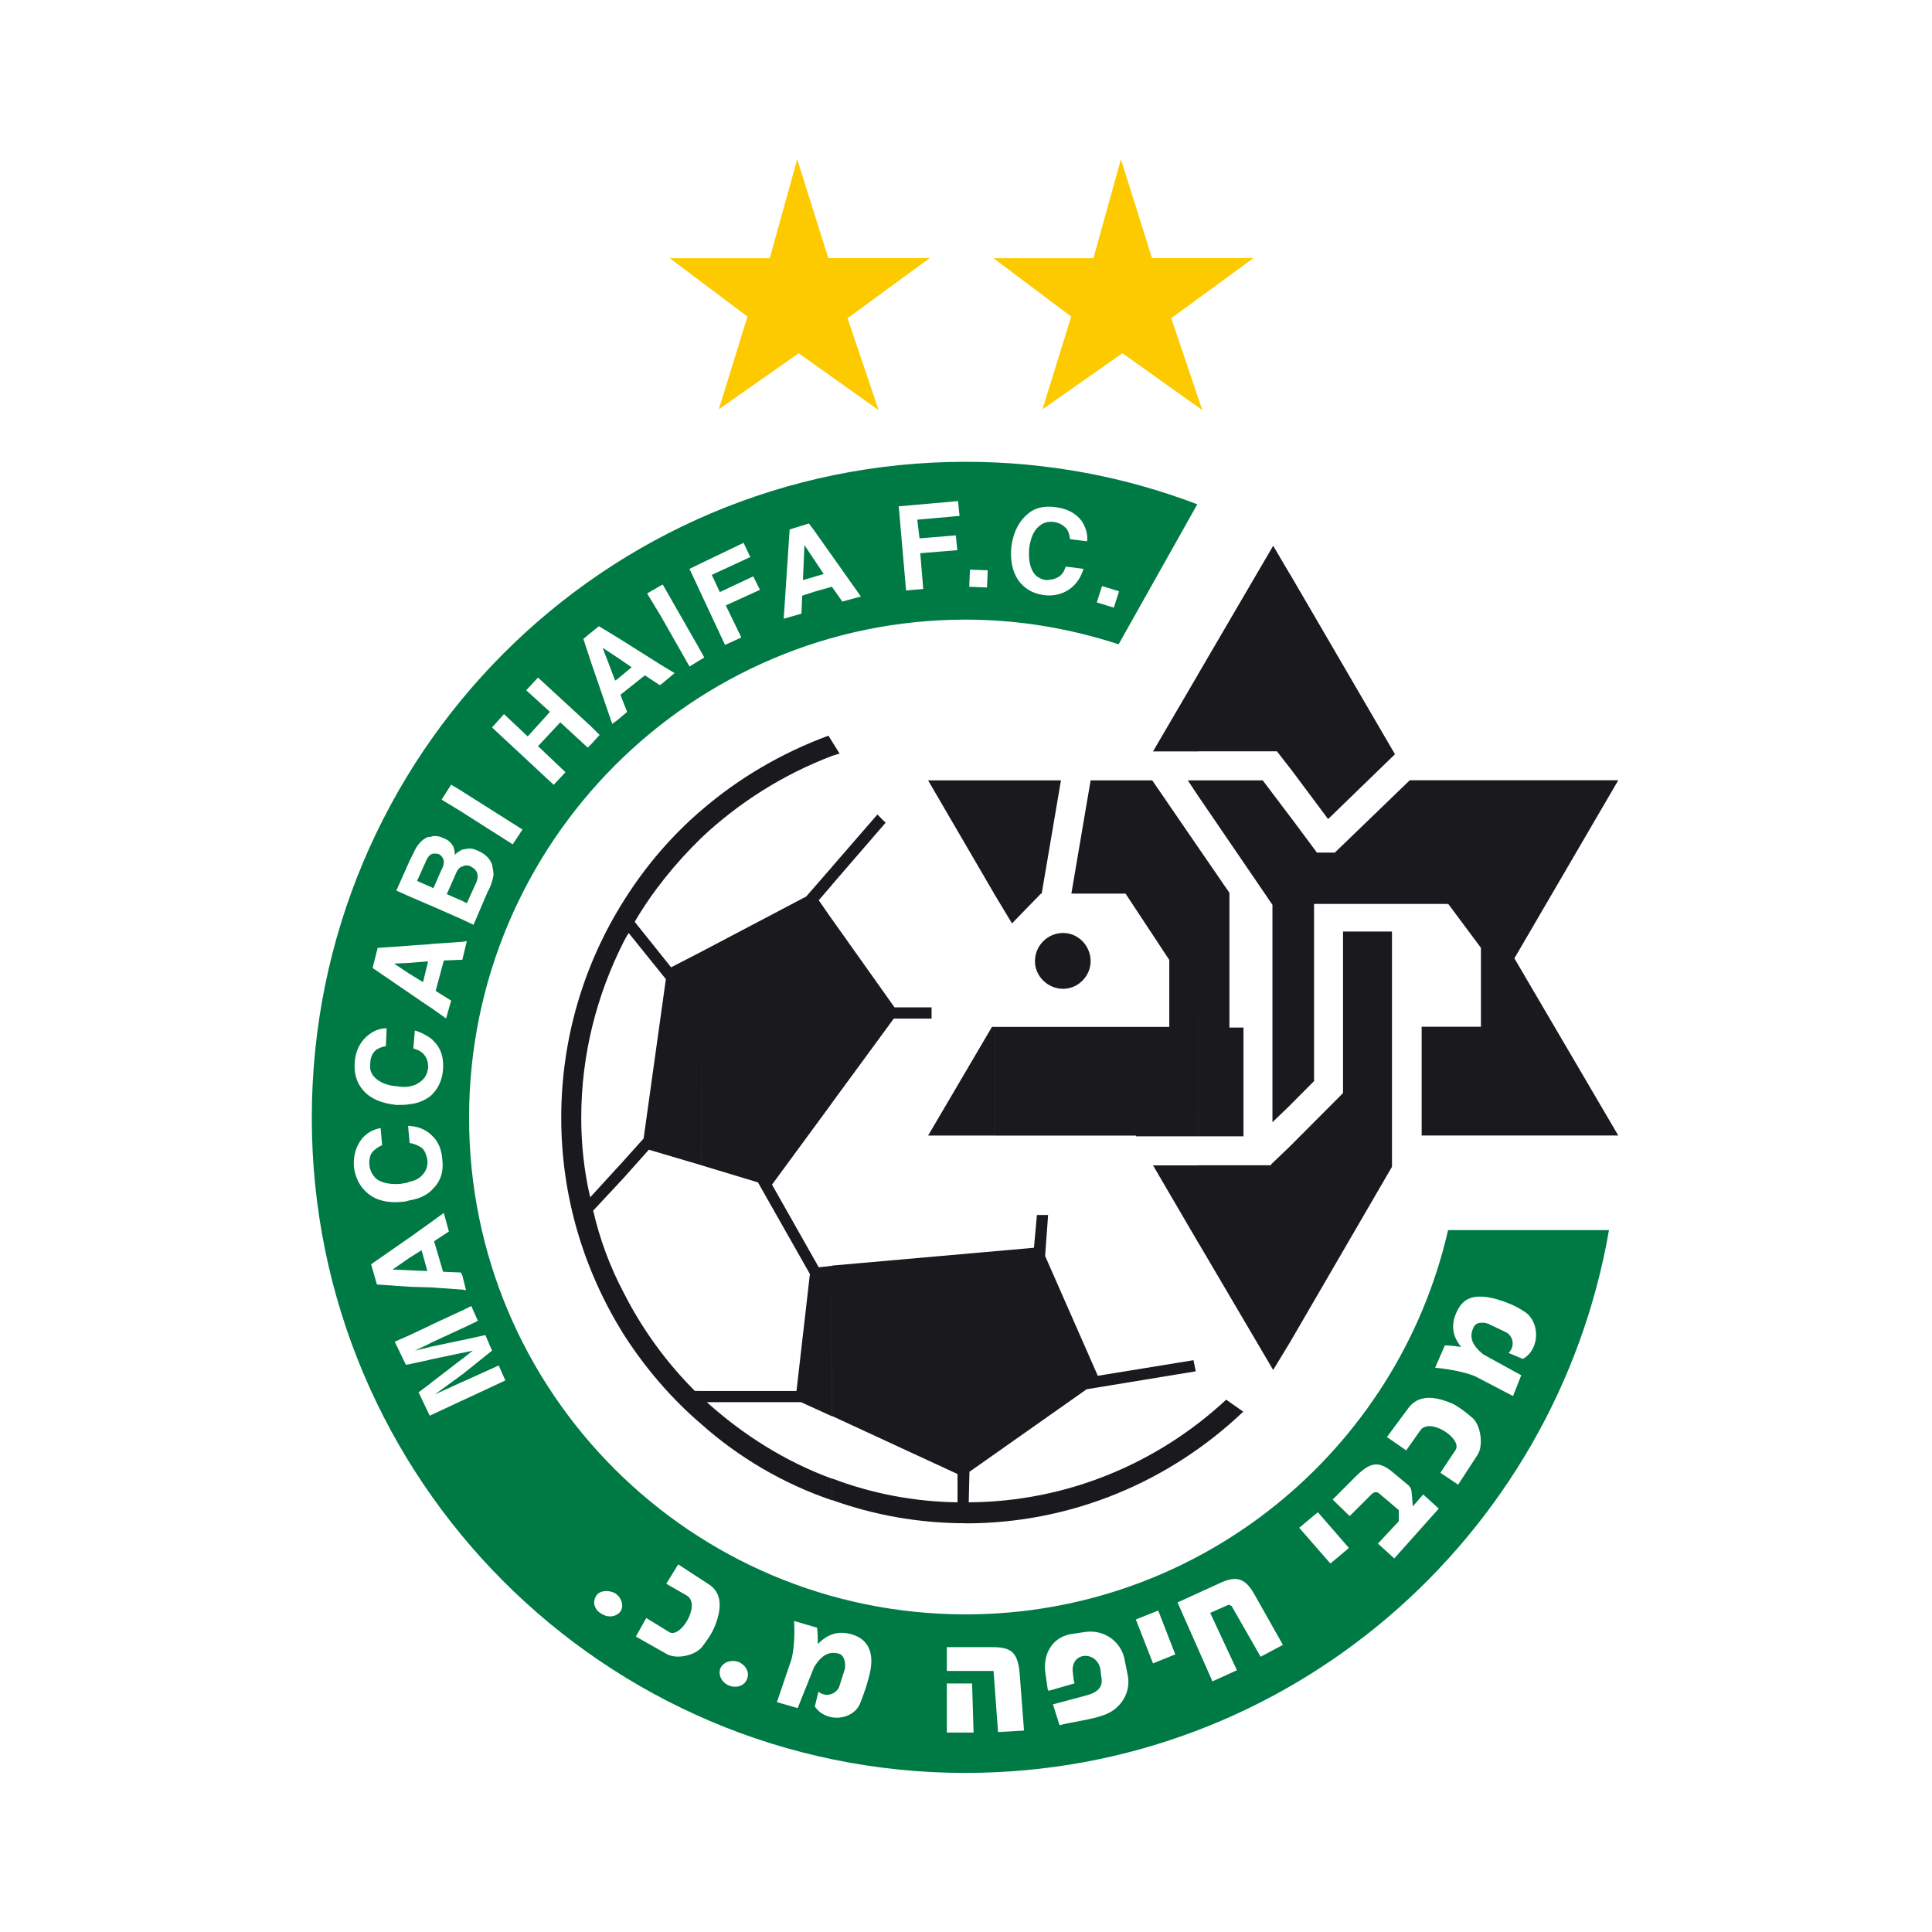
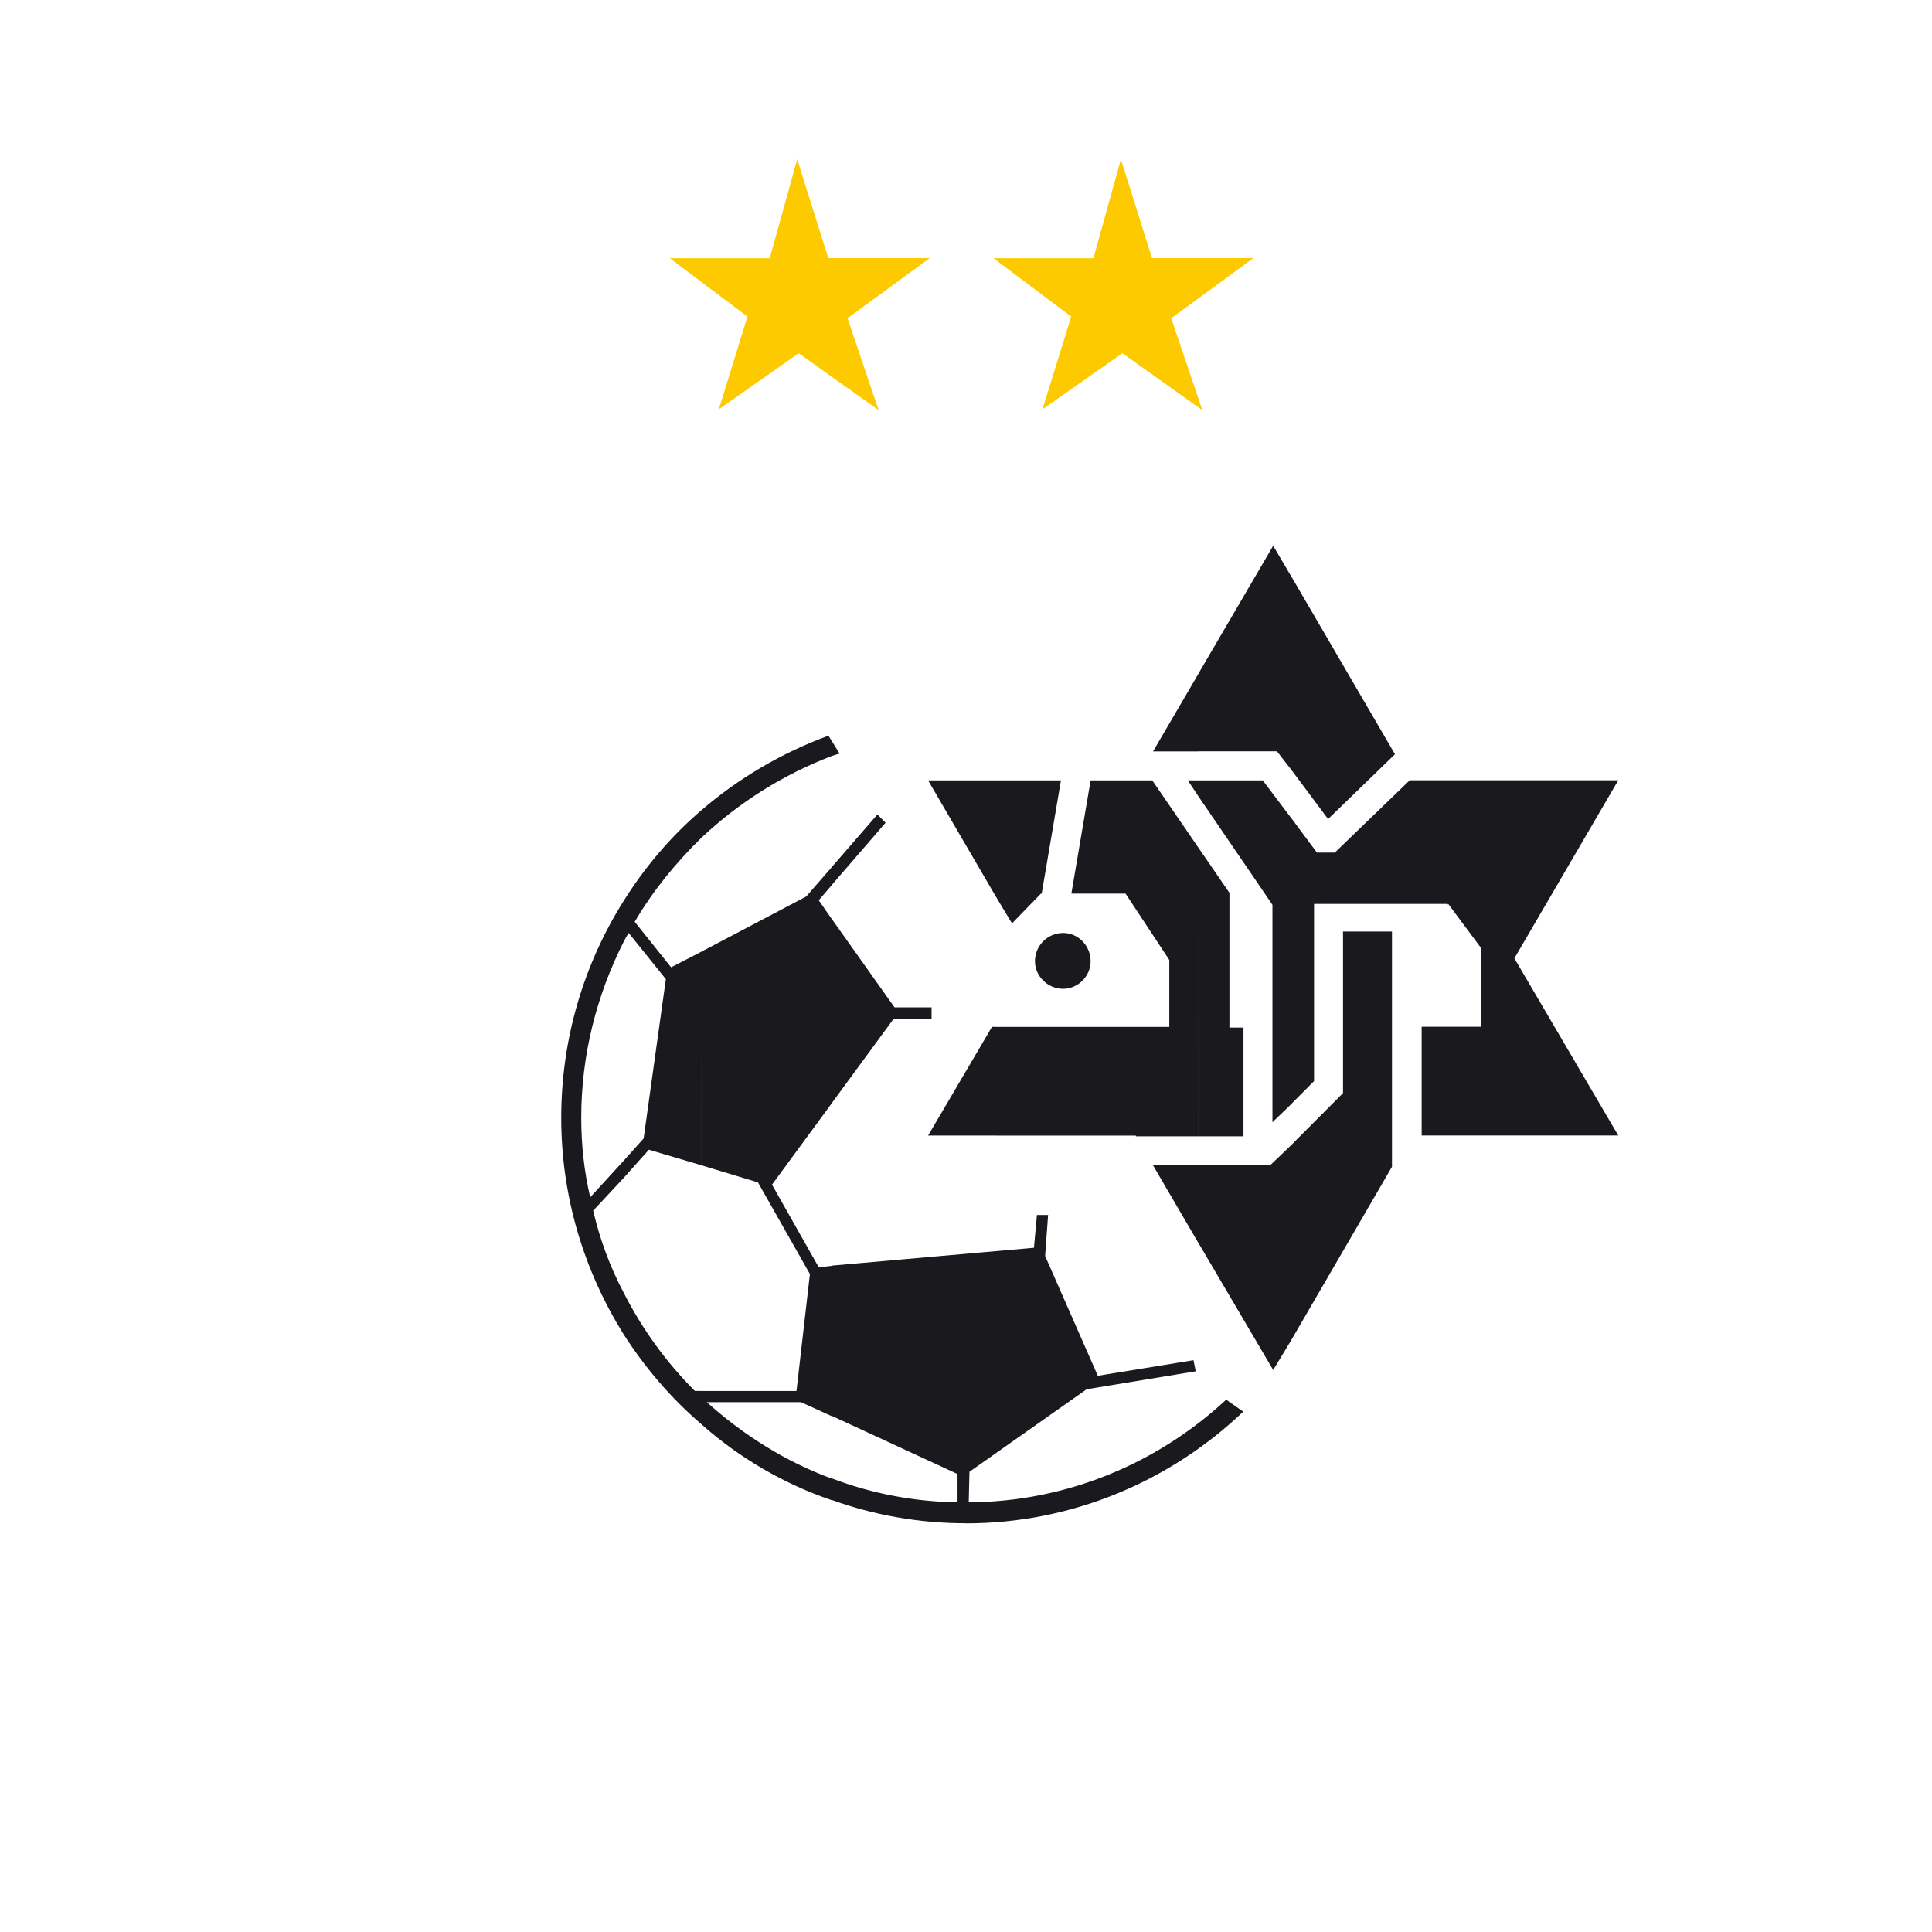
<svg xmlns="http://www.w3.org/2000/svg" viewBox="0 0 125 125" height="125pt" width="125pt">
  <rect x="0" y="0" width="125" height="125" fill="#333333" stroke="none" />
  <path fill="#ffffff" d="M0 125H125V0H0V125Z" transform="matrix(1,0,0,-1,0,125)" />
  <path fill-rule="evenodd" fill="#ffffff" d="M32.129 0C49.8 0 64.152 14.357 64.152 32.127 64.152 49.905 49.8 64.36 32.129 64.36 14.408 64.36 0 49.905 0 32.127 0 14.357 14.408 0 32.129 0Z" transform="matrix(1,0,0,-1,30.349,104.448)" />
-   <path fill-rule="evenodd" fill="#007a45" d="M42.305 .002C63.145 .002 80.474 15.175 83.928 35.122H73.517C70.253 20.861 57.477 10.26 42.305 10.26 24.584 10.26 10.176 24.617 10.176 42.387 10.176 60.166 24.584 74.62 42.305 74.62 45.763 74.62 49.074 74.04 52.201 73.023L57.291 82.08C52.636 83.863 47.546 84.831 42.307 84.831 18.918 84.831 0 65.852 0 42.387 0 18.979 18.918 0 42.307 0" transform="matrix(1,0,0,-1,20.173,114.709)" />
  <path fill-rule="evenodd" fill="#19191e" d="M4.036 40.268C1.487 36.219 0 31.404 0 26.249 0 21.095 1.487 16.321 4.036 12.231V14.934C3.168 16.571 2.5 18.353 2.067 20.233L4.036 22.346V23.459L1.874 21.095C1.489 22.732 1.294 24.467 1.294 26.249 1.294 30.346 2.307 34.202 4.036 37.623V40.268ZM4.036 12.231C5.427 10.062 7.107 8.091 9.078 6.406V8.569H8.643C6.769 10.449 5.235 12.57 4.036 14.932V12.231ZM9.078 36.992 7.108 35.976 4.752 38.92C5.91 40.895 7.397 42.728 9.078 44.365V46.147C7.108 44.46 5.427 42.486 4.036 40.268V37.621C4.133 37.806 4.229 38 4.365 38.195L6.769 35.21 5.33 24.901 4.036 23.459V22.346L5.668 24.175 9.076 23.167 9.078 36.992ZM9.078 44.365C11.474 46.623 14.36 48.455 17.528 49.656V50.576L17.288 50.963C14.265 49.849 11.475 48.212 9.079 46.147L9.078 44.365ZM17.528 16.665 16.661 16.567 13.637 21.915 17.528 27.214V39.064L16.661 40.314 17.528 41.322V42.483L15.847 40.555 9.078 36.992V23.165L12.728 22.06 16.089 16.131 15.221 8.565H9.079V6.403C11.523 4.234 14.41 2.547 17.53 1.49V2.886C14.507 3.991 11.765 5.726 9.417 7.842H15.511L17.53 6.922 17.528 16.665ZM17.528 49.656C17.673 49.712 17.866 49.76 18.011 49.801L17.528 50.576V49.656ZM17.528 41.33 20.986 45.331 20.456 45.863 17.53 42.491 17.528 41.33ZM17.528 27.222 21.516 32.659H23.96V33.384H21.564L17.528 39.07V27.222ZM26.171-0C33.086-0 39.427 2.75 44.125 7.227L43.023 8.002C38.608 3.905 32.748 1.396 26.364 1.361L26.412 3.337 33.993 8.676 41.052 9.837 40.907 10.556 34.716 9.548 31.307 17.299 31.5 19.952H30.777L30.584 17.831 17.527 16.678V6.943L25.64 3.192V1.361C22.809 1.401 20.076 1.934 17.527 2.902V1.507C20.212 .538 23.147 .007 26.17 .007" transform="matrix(1,0,0,-1,36.312,98.561)" />
  <path fill="#ffffff" d="M3.612 11.517V10.211L2.51 9.444 3.612 9.396V8.331L1.498 8.476 1.121 9.783 3.612 11.517ZM3.612 15.132C3.467 15.034 3.227 15.034 3.032 14.987 2.366 14.939 1.834 15.034 1.448 15.317 1.215 15.56 1.063 15.801 1.014 16.187 .974 16.574 1.061 16.913 1.254 17.099 1.399 17.245 1.592 17.39 1.834 17.486L1.737 18.599C1.254 18.502 .877 18.309 .538 17.922 .153 17.438-.042 16.817 .008 16.092 .105 15.366 .393 14.793 .925 14.357 1.447 13.921 2.219 13.728 3.128 13.825 3.273 13.825 3.466 13.873 3.61 13.923L3.612 15.132ZM3.612 18.738V17.633L3.515 18.738H3.612ZM3.612 21.295V20.142C3.372 20.094 3.082 20.094 2.753 20.094 1.835 20.192 1.121 20.473 .638 21.006 .204 21.49 .011 22.072 .059 22.837 .106 23.562 .396 24.135 .831 24.523 1.216 24.862 1.643 25.055 2.125 25.055L2.077 23.894C1.788 23.854 1.595 23.748 1.45 23.659 1.216 23.466 1.065 23.175 1.065 22.739 1.017 22.4 1.121 22.11 1.355 21.875 1.692 21.536 2.175 21.343 2.85 21.294 3.131 21.246 3.421 21.246 3.614 21.294M3.614 30.399V29.286L2.609 29.238 3.614 28.569V27.318L1.218 28.955 1.547 30.254 3.614 30.399ZM3.614 35.892V33.577L2.754 33.964 3.614 35.892ZM2.649 4.773 3.614 5.2V3.32L3.373 3.281 2.649 4.773ZM4.956 12.476V8.289L3.614 8.329V9.395L4.763 9.347 4.386 10.693 3.614 10.209V11.516L4.956 12.476ZM4.956 18.211V14.501C4.618 14.21 4.192 14.017 3.614 13.919V15.129C3.903 15.176 4.096 15.274 4.281 15.411 4.618 15.702 4.811 16.04 4.763 16.524 4.715 16.815 4.618 17.098 4.434 17.291 4.241 17.436 3.951 17.582 3.614 17.63V18.735C4.193 18.695 4.618 18.5 4.956 18.211ZM4.956 24.422V20.664C4.57 20.382 4.144 20.189 3.614 20.141V21.294C3.854 21.342 3.999 21.391 4.144 21.487 4.57 21.73 4.763 22.068 4.811 22.495 4.811 22.833 4.763 23.074 4.57 23.317 4.434 23.511 4.193 23.656 3.854 23.745L3.951 24.906C4.337 24.809 4.668 24.616 4.956 24.422ZM4.956 30.497V26.4L3.614 27.318V28.571L4.481 28.039 4.811 29.385 3.612 29.287V30.401L4.956 30.497ZM4.956 37.433V36.272C4.811 36.174 4.715 35.989 4.618 35.748L4.096 34.587 4.956 34.209V32.999L3.614 33.579V35.894L3.854 36.369C4.095 36.949 4.434 37.289 4.811 37.435 4.859 37.435 4.908 37.433 4.956 37.433ZM4.956 0H4.908L4.192 1.5 4.956 2.073V0ZM3.614 5.202 4.956 5.831V4.678L3.951 4.194 4.956 4.437V3.614L3.614 3.324V5.202ZM4.956 20.664V24.422C5.101 24.325 5.196 24.179 5.341 24.036 5.679 23.608 5.823 23.076 5.776 22.399 5.728 21.68 5.438 21.1 4.956 20.664ZM4.956 14.501V18.211C4.956 18.211 5.003 18.165 5.053 18.115 5.438 17.777 5.68 17.245 5.728 16.574 5.825 15.799 5.631 15.219 5.198 14.744 5.101 14.646 5.005 14.55 4.957 14.501M7.024 9.058V8.146L4.957 8.291V12.477L5.825 13.107 6.154 11.906 5.198 11.276 5.777 9.301 6.927 9.253 7.024 9.058ZM7.024 30.649V29.487H6.976L5.827 29.439 5.297 27.472 6.301 26.843 5.972 25.69 4.959 26.408V30.505L7.024 30.649ZM7.024 36.617V35.512H6.976C6.783 35.414 6.686 35.269 6.591 35.028L6.019 33.729 7.024 33.293V32.092L4.957 33.004V34.213L5.15 34.116 5.68 35.319C5.825 35.562 5.825 35.755 5.825 35.9 5.777 36.085 5.68 36.231 5.488 36.328 5.295 36.376 5.102 36.376 4.957 36.28V37.441C5.247 37.539 5.537 37.489 5.825 37.344 6.115 37.246 6.299 37.053 6.444 36.812 6.492 36.667 6.541 36.473 6.541 36.28 6.686 36.426 6.831 36.521 7.024 36.617ZM7.024 40.379V39.032L5.682 39.847 6.301 40.815 7.024 40.379ZM7.024 2.661 5.247 1.363 7.024 2.177V.976L4.957 .008V2.082L7.024 3.671V2.661ZM4.957 4.444V3.621L7.024 4.057V4.88L4.957 4.444ZM4.957 5.84 7.024 6.799V5.646L4.957 4.687V5.84ZM7.024 39.027V40.374L10.915 37.914 10.287 36.954 7.024 39.027ZM7.024 32.092V33.293L7.314 33.146 7.885 34.397C8.03 34.688 8.03 34.881 7.989 35.074 7.933 35.267 7.788 35.413 7.506 35.558 7.314 35.606 7.169 35.608 7.024 35.512V36.617C7.121 36.617 7.216 36.663 7.314 36.663 7.554 36.711 7.788 36.663 8.078 36.518 8.512 36.325 8.801 36.034 8.945 35.654 8.993 35.411 9.043 35.17 9.043 34.977 8.995 34.686 8.898 34.299 8.657 33.872L7.748 31.75 7.024 32.092ZM7.024 29.487V30.649L7.314 30.695 7.024 29.487ZM7.024 8.151V9.063L7.264 8.103 7.024 8.151ZM15.377 44.56V43.454L15.137 43.212 13.36 44.849 11.921 43.307 13.698 41.621 12.934 40.806 8.945 44.517 9.718 45.381 11.254 43.937 12.693 45.526 11.157 46.922 11.921 47.745 15.377 44.56ZM15.377 50.682V48.656L14.855 50.246 15.377 50.682ZM7.024 2.172V.971L9.805 2.27 9.379 3.238 7.024 2.172ZM7.024 4.875 8.511 5.205 8.945 4.198 7.024 2.656V3.664L7.699 4.196 7.024 4.051V4.875ZM7.024 6.795 7.603 7.085 8.03 6.125 7.026 5.642 7.024 6.795ZM15.377 43.451V44.556L15.907 44.033 15.377 43.451ZM17.058 50.34V49.041L16.102 49.671 16.913 47.55 17.058 47.647V44.994L16.721 44.751 15.379 48.655V50.68L15.861 51.067 17.058 50.34ZM19.889 48.557V47.307L19.792 47.259 18.835 47.888 17.251 46.629 17.686 45.524 17.058 44.994V47.647L17.976 48.412 17.058 49.041V50.34L19.889 48.557ZM19.889 53.712V51.686L18.98 53.186 19.889 53.712ZM19.889 47.307V48.557L20.757 48.034 19.889 47.307ZM22.196 49.904 19.993 53.759 19.889 53.712V51.686L21.722 48.46 22.196 48.751V49.904ZM22.196 55.01V53.759L21.722 54.775 22.196 55.01ZM22.196 53.759 24.02 49.856 25.074 50.34 24.07 52.413 26.281 53.421 25.846 54.291 23.684 53.275 23.162 54.389 25.655 55.542 25.221 56.462 22.197 55.01 22.196 53.759ZM22.196 48.754V49.907L22.678 49.045 22.196 48.754ZM29.737 57.328V55.448L29.158 56.318 29.061 54.052 29.736 54.245V53.277L29.013 53.042 28.965 51.881 27.816 51.551 28.201 57.326 29.448 57.713 29.737 57.328ZM49.513 53.327 49.176 52.269 48.074 52.608 48.412 53.665 49.513 53.327ZM47.447 56.561 46.345 56.698C46.297 56.989 46.248 57.182 46.153 57.328 45.96 57.57 45.67 57.764 45.293 57.812 44.908 57.859 44.618 57.764 44.376 57.569 43.999 57.278 43.796 56.802 43.701 56.125 43.661 55.593 43.701 55.109 43.854 54.779 43.999 54.392 44.28 54.149 44.763 54.053 45.053 54.053 45.342 54.101 45.583 54.247 45.817 54.392 45.96 54.585 46.057 54.924L47.215 54.779C47.022 54.149 46.684 53.713 46.25 53.424 45.815 53.141 45.245 52.988 44.618 53.085 43.895 53.189 43.371 53.521 42.986 54.053 42.601 54.635 42.456 55.352 42.551 56.272 42.696 57.184 43.034 57.861 43.613 58.337 44.04 58.723 44.667 58.869 45.39 58.773 46.154 58.677 46.684 58.387 47.071 57.911 47.361 57.475 47.498 57.04 47.448 56.564M41.017 54.686 40.969 53.573 39.82 53.621 39.867 54.726 41.017 54.686ZM36.652 55.791 36.844 53.477 35.734 53.379 35.26 58.824 39.095 59.163 39.192 58.203 36.459 57.96 36.604 56.751 38.952 56.944 39.049 55.985 36.652 55.791ZM29.737 53.282V54.25L30.404 54.443 29.737 55.451V57.331L32.808 52.991 31.61 52.661 30.934 53.621 29.736 53.282" transform="matrix(1,0,0,-1,22.889,91.583)" />
  <path fill-rule="evenodd" fill="#19191e" d="M4.326 22.201V15.167H0L4.133 22.201H4.326ZM4.326 38.147V30.726L0 38.147H4.326ZM4.326 30.726V38.147H8.595L7.349 30.822H7.301L5.427 28.894 4.326 30.726ZM17.479 33.807 14.503 38.147H10.515L9.269 30.822H12.774L15.605 26.53V22.199H4.324V15.165H13.441V15.117H17.477L17.479 33.807ZM17.479 38.147V37.131L16.804 38.147H17.479ZM17.479 45.027V40.022H14.553L17.479 45.027ZM17.479 13.239H14.553L17.479 8.233V13.239ZM17.479 15.119H20.405V22.153H19.496V30.872L17.479 33.807V15.119ZM23.436 35.784V17.144L22.279 16.03V30.098L17.479 37.131V38.147L21.651 38.148 23.436 35.784ZM23.436 51.442V38.915L22.569 40.028H17.479V45.034L22.327 53.327 23.436 51.442ZM22.327 0 23.436 1.83V14.494L22.182 13.293V13.245H17.479V8.24L22.327 0ZM23.436 38.92 25.88 35.644 30.206 39.839 23.436 51.452V38.92ZM23.436 17.149V35.79L25.157 33.475H26.315L31.162 38.154H44.653L37.932 26.634 44.653 15.173H31.933V22.207H35.768V27.313L33.654 30.153 33.614 30.105V30.153H24.971V18.692L23.436 17.149ZM23.436 1.83 30.013 13.148V28.369H26.845V17.915L23.436 14.494V1.83Z" transform="matrix(1,0,0,-1,60.048,88.638)" />
  <path fill-rule="evenodd" fill="#19191e" d="M1.824-0C2.789-0 3.601 .823 3.601 1.782 3.601 2.798 2.789 3.613 1.824 3.613 .82 3.613 0 2.798 0 1.782 0 .823 .82-0 1.824-0Z" transform="matrix(1,0,0,-1,66.962,63.976)" />
-   <path fill-rule="evenodd" fill="#ffffff" d="M0-0H1.729L1.632 3.178H0V-0Z" transform="matrix(1,0,0,-1,61.261,112.097)" />
  <path fill-rule="evenodd" fill="#ffffff" d="M3.311 0 4.993 .098 4.703 3.905C4.558 5.204 4.123 5.495 2.926 5.495H0V3.953H3.023L3.313 0" transform="matrix(1,0,0,-1,61.26,112.064)" />
  <path fill-rule="evenodd" fill="#ffffff" d="M5.38 1.809 6.819 2.575 4.945 5.896C4.326 6.961 3.746 7.057 2.638 6.525L0 5.322 2.259 .216 3.843 .935 2.114 4.645 3.313 5.177 3.506 5.08 5.38 1.805" transform="matrix(1,0,0,-1,76.185,108.999)" />
-   <path fill-rule="evenodd" fill="#ffffff" d="M1.11 0 2.549 .582 1.447 3.421 0 2.84 1.11 0Z" transform="matrix(1,0,0,-1,73.489,107.62)" />
  <path fill-rule="evenodd" fill="#ffffff" d="M.002 1.492 1.971 .378C2.598 0 3.796 .241 4.278 .814 4.568 1.201 4.897 1.637 5.09 2.113 5.669 3.517 5.475 4.427 4.663 4.911L2.742 6.162 1.969 4.911 3.311 4.137C4.229 3.555 2.885 1.346 2.162 1.781L.675 2.693 0 1.49" transform="matrix(1,0,0,-1,41.138,107.378)" />
  <path fill-rule="evenodd" fill="#ffffff" d="M.538 .326C.965 .083 1.495 .18 1.737 .568 1.929 .947 1.737 1.48 1.302 1.721 .867 1.915 .298 1.867 .103 1.479-.137 1.043 .056 .567 .538 .326Z" transform="matrix(1,0,0,-1,38.444,104.774)" />
  <path fill-rule="evenodd" fill="#ffffff" d="M.621 .284C1.104 .091 1.626 .284 1.771 .712 1.963 1.148 1.674 1.632 1.199 1.825 .765 1.971 .234 1.825 .042 1.389-.103 .953 .139 .469 .621 .284Z" transform="matrix(1,0,0,-1,46.561,109.342)" />
  <path fill-rule="evenodd" fill="#ffffff" d="M4.607 .217 5.862 2.144C6.239 2.718 6.096 3.975 5.572 4.5 5.187 4.839 4.752 5.177 4.317 5.42 2.926 6.05 1.969 5.952 1.391 5.177L0 3.297 1.247 2.435 2.164 3.734C2.783 4.598 4.945 3.154 4.423 2.435L3.458 .983 4.607 .217Z" transform="matrix(1,0,0,-1,89.735,96.273)" />
  <path fill-rule="evenodd" fill="#ffffff" d="M3.987 .273 6.865 3.499 5.86 4.411 5.185 3.644 5.137 4.266C5.09 4.652 5.137 4.845 4.8 5.088L3.94 5.807C2.975 6.629 2.453 6.484 1.584 5.67L0 4.081 1.102 3.015 2.549 4.459C2.646 4.556 2.831 4.604 2.975 4.507L4.278 3.402V2.676L2.928 1.233 3.99 .273" transform="matrix(1,0,0,-1,86.222,101.104)" />
  <path fill-rule="evenodd" fill="#ffffff" d="M2.017-0 3.216 1.008 1.205 3.322 0 2.314 2.019-0" transform="matrix(1,0,0,-1,84.059,101.161)" />
-   <path fill-rule="evenodd" fill="#ffffff" d="M3.119 2.902C2.402 3.482 2.162 4.015 2.5 4.684 2.692 5.071 3.311 4.975 3.553 4.83L4.566 4.346C4.993 4.153 5.233 3.482 4.751 2.999L5.668 2.613C6.769 3.193 6.817 4.977 5.813 5.646 5.185 6.082 4.518 6.323 3.843 6.516 2.975 6.71 1.922 6.855 1.391 5.646 1.014 4.831 1.102 4.105 1.681 3.388 1.344 3.436 .965 3.485 .627 3.485L0 2.041C.58 1.993 1.922 1.799 2.644 1.46L5.04 .209 5.571 1.556 3.119 2.902Z" transform="matrix(1,0,0,-1,92.853,90.534)" />
  <path fill-rule="evenodd" fill="#ffffff" d="M.868 3.905 0 1.348 1.342 .961 2.404 3.614C2.878 4.381 3.361 4.672 4.036 4.478 4.413 4.341 4.471 3.712 4.373 3.421L4.036 2.364C3.891 1.928 3.216 1.589 2.686 2.025L2.452 1.066C3.168 0 4.895 .145 5.378 1.25 5.668 1.976 5.908 2.702 6.053 3.419 6.198 4.234 6.142 5.347 4.848 5.734 3.988 5.977 3.311 5.782 2.645 5.104 2.645 5.443 2.644 5.83 2.597 6.162L1.11 6.598C1.149 6.018 1.149 4.622 .869 3.904" transform="matrix(1,0,0,-1,50.267,111.476)" />
  <path fill-rule="evenodd" fill="#ffffff" d="M3.88 .843C4.884 1.221 5.561 2.239 5.367 3.344L5.174 4.312C4.981 5.562 3.832 6.385 2.577 6.192L1.62 6.046C.422 5.803-.156 4.692 .036 3.489L.181 2.481C.229 2.433 .229 2.384 .229 2.384L1.91 2.868C1.91 2.907 1.91 2.957 1.863 3.053L1.815 3.489C1.574 4.933 3.351 5.03 3.591 3.78L3.639 3.344C3.736 2.908 3.639 2.625 3.399 2.432 3.158 2.189 2.676 2.093 2.337 1.996L.519 1.512 .945 .165C1.91 .408 2.964 .504 3.88 .843Z" transform="matrix(1,0,0,-1,67.607,111.783)" />
  <path fill="#fdca00" d="M8.243 16.229 10.254 9.832H16.814L11.498 5.945 13.509-0 8.338 3.679 3.168 .05 5.025 6.051 0 9.826H6.465" transform="matrix(1,0,0,-1,64.28,26.533)" />
  <path fill="#fdca00" d="M8.243 16.229 10.254 9.832H16.814L11.498 5.945 13.509-0 8.338 3.679 3.168 .05 5.025 6.051 0 9.826H6.465" transform="matrix(1,0,0,-1,43.337,26.533)" />
</svg>